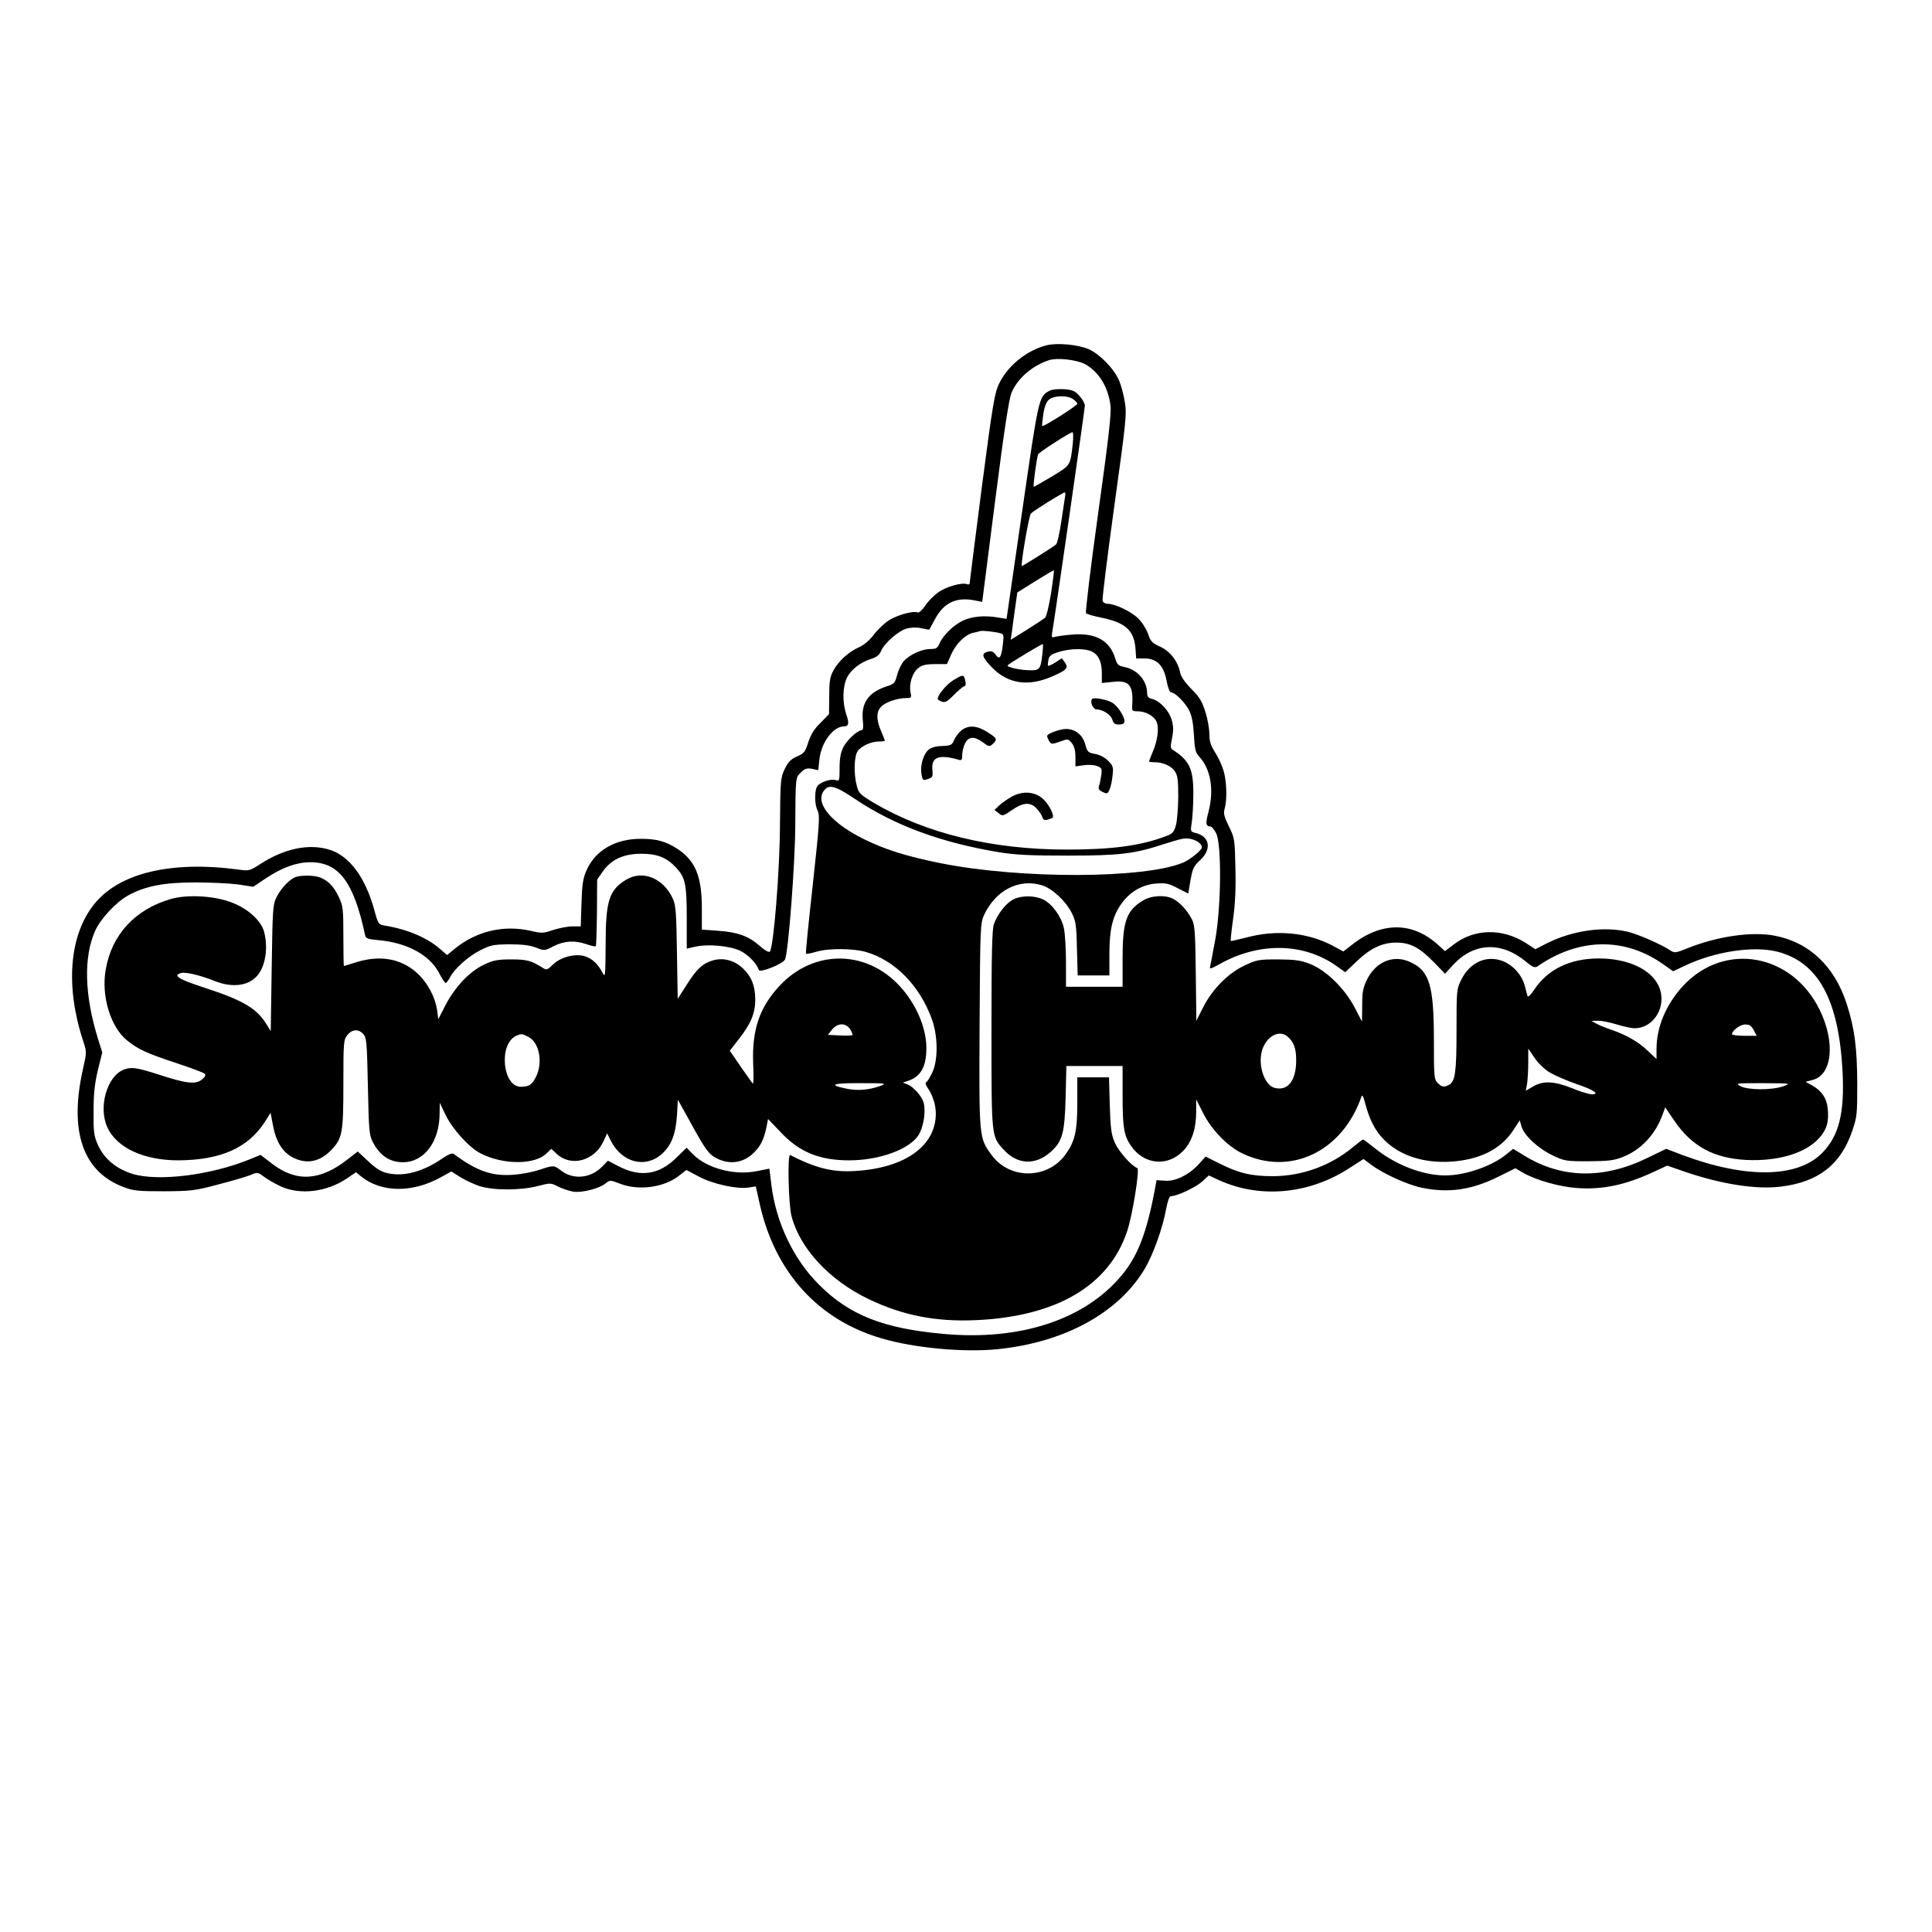
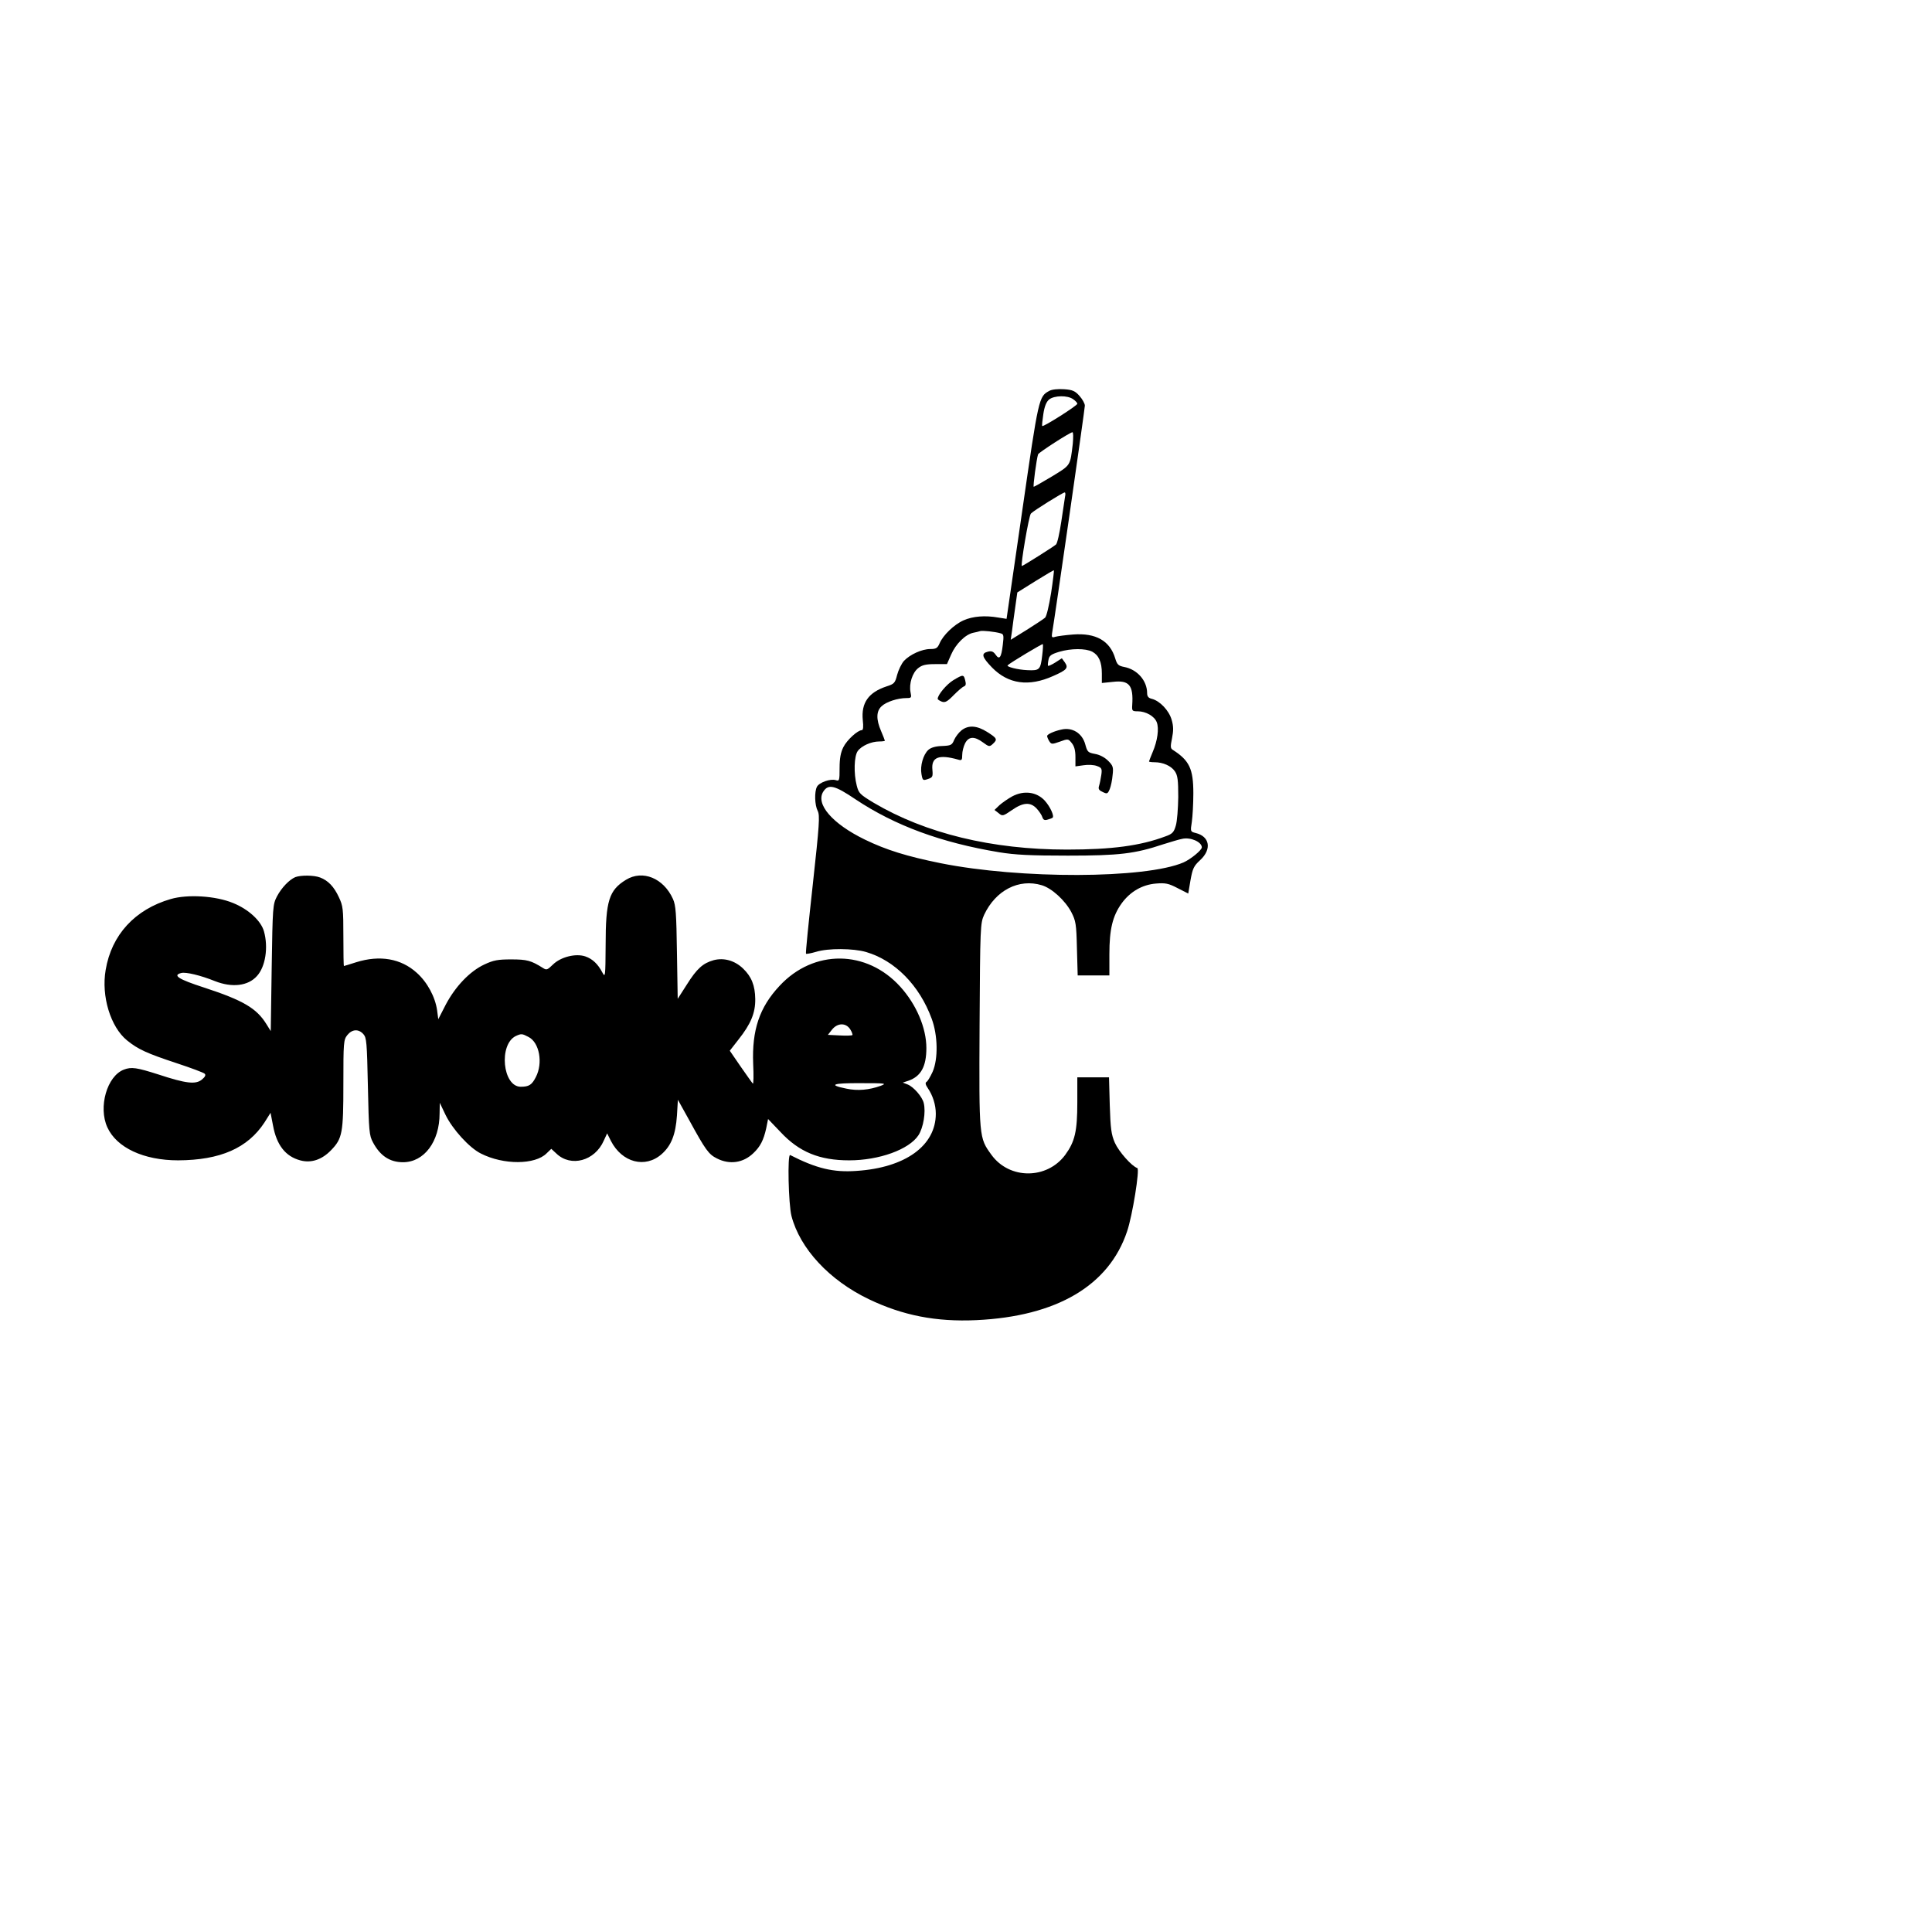
<svg xmlns="http://www.w3.org/2000/svg" version="1.0" width="1024pt" height="1024pt" viewBox="0 0 1024 1024" preserveAspectRatio="xMidYMid meet">
  <g transform="translate(0,1024) scale(0.1,-0.1)" fill="#000000" stroke="none">
-     <path d="M5547 8410 c-105 -27 -205 -107 -252 -204 -23 -48 -34 -110 -91 -547 -35 -272 -64 -500 -64 -507 0 -9 -6 -12 -15 -8 -27 10 -113 -14 -154 -45 -22 -16 -53 -47 -67 -69 -17 -25 -33 -39 -41 -36 -25 10 -111 -15 -155 -44 -24 -16 -59 -50 -78 -76 -22 -28 -51 -53 -76 -64 -55 -24 -110 -74 -137 -124 -18 -34 -22 -58 -22 -136 l-1 -95 -46 -47 c-33 -32 -51 -62 -64 -102 -16 -51 -22 -59 -59 -75 -33 -14 -47 -29 -66 -67 -22 -47 -23 -59 -25 -294 -1 -248 -34 -654 -54 -674 -5 -5 -27 7 -55 32 -58 51 -117 72 -222 79 l-83 6 0 112 c0 170 -34 252 -128 315 -61 40 -113 55 -197 54 -134 0 -239 -61 -286 -166 -19 -44 -24 -74 -27 -175 l-4 -123 -44 0 c-25 0 -70 -9 -102 -19 -52 -18 -62 -18 -117 -5 -144 33 -287 0 -403 -93 l-42 -35 -35 30 c-68 61 -176 107 -295 126 -34 6 -36 8 -57 86 -48 171 -129 280 -232 315 -110 36 -243 9 -372 -75 -54 -35 -59 -37 -114 -29 -359 48 -635 -18 -767 -185 -131 -164 -152 -434 -58 -721 20 -60 20 -61 0 -150 -75 -332 -1 -546 216 -627 52 -20 78 -22 214 -22 145 1 163 3 290 37 74 19 151 42 170 50 33 15 37 14 68 -9 18 -14 58 -37 90 -52 102 -47 243 -30 349 41 l50 34 24 -20 c108 -89 274 -91 427 -6 l54 30 46 -29 c26 -16 72 -38 102 -48 72 -24 220 -24 312 0 65 17 67 17 106 -3 22 -11 58 -23 80 -27 46 -7 138 16 172 44 23 18 25 18 74 -1 101 -40 237 -21 317 43 l37 29 66 -35 c74 -40 204 -68 265 -58 l37 6 22 -99 c82 -359 311 -610 646 -707 174 -51 435 -75 613 -57 356 36 642 193 781 427 45 77 94 213 113 317 8 42 17 67 25 67 32 0 130 46 164 76 l37 34 54 -25 c218 -99 479 -75 693 65 l73 47 39 -29 c61 -47 192 -107 269 -123 141 -30 267 -12 408 59 l89 44 41 -24 c68 -39 195 -75 288 -81 133 -9 253 16 400 84 l76 35 89 -31 c198 -68 384 -97 515 -80 197 24 316 117 376 294 26 75 27 91 27 250 -1 195 -14 292 -55 421 -64 202 -199 330 -384 365 -120 23 -305 -4 -461 -67 -65 -26 -68 -26 -93 -10 -49 32 -166 83 -221 97 -129 31 -295 8 -434 -62 l-58 -30 -49 32 c-125 80 -274 78 -384 -7 l-46 -35 -39 35 c-136 123 -303 121 -460 -6 l-40 -31 -57 31 c-133 70 -298 86 -457 43 -44 -11 -81 -20 -83 -18 -1 2 4 55 13 118 11 77 15 164 12 269 -3 151 -4 158 -34 219 -26 53 -30 69 -23 95 14 47 11 146 -6 202 -8 27 -28 71 -45 97 -23 36 -30 59 -30 96 0 27 -9 80 -21 117 -17 56 -31 79 -74 122 -32 32 -55 65 -59 84 -12 62 -53 116 -106 140 -44 20 -52 29 -65 69 -9 25 -32 62 -53 82 -38 37 -123 77 -162 77 -12 0 -23 7 -26 15 -3 8 25 233 62 502 64 460 67 491 55 557 -6 38 -20 89 -31 112 -27 62 -102 138 -161 164 -58 24 -165 34 -222 20z m200 -98 c75 -39 127 -122 139 -223 5 -41 -12 -186 -66 -573 -40 -285 -68 -522 -64 -526 5 -5 42 -16 83 -24 126 -26 171 -67 179 -161 l4 -55 44 0 c65 0 101 -36 117 -117 6 -36 17 -63 24 -63 21 0 73 -52 95 -94 15 -29 22 -66 26 -131 4 -76 8 -94 28 -115 61 -66 80 -176 49 -294 -16 -59 -14 -76 9 -76 8 0 22 -17 32 -37 29 -59 27 -380 -4 -558 -13 -71 -26 -138 -28 -148 -5 -15 3 -13 48 12 211 119 448 115 623 -10 l45 -32 60 57 c73 70 136 100 210 100 74 0 122 -25 197 -101 l62 -64 41 45 c111 121 256 128 388 19 36 -30 48 -34 61 -25 220 153 465 156 671 8 l48 -34 61 29 c159 76 365 107 491 75 218 -56 326 -255 346 -636 11 -220 -19 -339 -107 -430 -130 -133 -401 -138 -736 -14 l-92 35 -103 -50 c-231 -112 -453 -107 -649 14 l-59 36 -32 -26 c-77 -65 -220 -115 -328 -115 -120 0 -266 57 -374 145 -31 25 -58 45 -62 45 -3 0 -26 -18 -52 -39 -119 -100 -273 -155 -427 -155 -113 0 -181 16 -287 70 l-68 34 -37 -41 c-51 -56 -124 -92 -179 -87 l-44 3 -10 -55 c-44 -230 -91 -350 -177 -452 -195 -233 -537 -345 -941 -308 -319 28 -501 100 -661 261 -134 133 -227 327 -252 525 l-11 90 -66 -13 c-119 -25 -268 15 -342 92 l-31 32 -53 -52 c-92 -92 -193 -107 -310 -45 l-54 28 -28 -29 c-61 -64 -154 -74 -219 -24 -40 30 -40 30 -115 5 -33 -11 -93 -23 -133 -26 -117 -10 -199 18 -322 110 -8 6 -28 -2 -59 -23 -101 -70 -203 -98 -287 -80 -39 8 -63 23 -107 64 l-56 52 -50 -39 c-147 -117 -273 -125 -401 -28 l-64 49 -61 -25 c-205 -83 -481 -117 -617 -76 -87 27 -151 80 -184 154 -21 47 -24 67 -23 178 0 95 6 147 23 219 l23 93 -21 67 c-74 236 -79 439 -16 579 30 65 110 150 174 186 92 50 189 69 356 69 83 0 185 -5 229 -11 l78 -12 69 46 c86 57 162 84 234 84 151 0 230 -104 290 -386 4 -18 14 -22 72 -27 151 -14 267 -77 318 -170 16 -31 33 -57 37 -57 4 0 14 13 22 28 24 47 96 112 161 145 55 28 69 31 155 32 67 0 108 -5 140 -17 45 -18 46 -18 94 7 57 29 114 32 176 10 24 -8 45 -13 48 -10 2 2 5 83 6 179 l1 174 30 43 c45 64 110 94 205 94 83 0 133 -20 182 -72 50 -53 58 -88 58 -267 l0 -164 43 10 c70 16 189 5 244 -23 41 -22 84 -66 95 -100 6 -17 130 33 139 56 18 43 53 505 54 705 2 266 1 257 30 286 20 20 31 24 59 19 l33 -7 6 56 c9 90 73 176 130 176 26 0 29 17 12 65 -21 65 -19 147 5 195 22 43 72 81 131 99 26 8 41 21 49 41 18 42 92 107 137 119 24 6 53 7 78 1 22 -5 40 -8 41 -7 0 1 14 26 30 56 47 88 115 119 214 98 l36 -7 68 532 c49 384 74 546 88 578 32 75 109 142 198 171 41 14 142 3 187 -19z" />
    <path d="M5561 8168 c-55 -30 -56 -34 -143 -636 l-83 -572 -45 7 c-68 12 -134 7 -183 -15 -50 -22 -109 -79 -127 -122 -11 -25 -18 -30 -49 -30 -45 0 -108 -29 -140 -63 -13 -15 -29 -48 -36 -74 -11 -43 -15 -48 -56 -61 -96 -32 -135 -87 -126 -179 4 -35 2 -53 -5 -53 -22 0 -79 -52 -98 -90 -14 -28 -20 -59 -20 -110 0 -67 -1 -71 -20 -65 -28 9 -88 -12 -100 -35 -14 -27 -12 -97 4 -128 12 -24 9 -71 -26 -390 -22 -200 -39 -365 -36 -367 2 -2 26 2 53 10 64 20 198 19 266 -1 152 -45 282 -176 347 -353 33 -88 35 -214 5 -282 -12 -26 -26 -50 -32 -53 -8 -5 -6 -15 7 -34 26 -38 42 -88 42 -135 0 -169 -161 -286 -420 -303 -123 -9 -213 13 -352 84 -15 7 -9 -261 7 -323 45 -173 201 -341 410 -441 179 -86 356 -121 570 -111 426 20 703 183 799 471 28 82 68 330 54 335 -30 10 -98 87 -119 134 -19 44 -23 74 -27 200 l-4 147 -84 0 -84 0 0 -133 c0 -154 -13 -208 -64 -278 -97 -131 -296 -131 -391 0 -66 91 -66 88 -63 687 3 524 4 540 24 585 61 130 184 194 306 157 53 -16 123 -80 156 -142 24 -47 27 -62 30 -193 l4 -143 84 0 84 0 0 112 c0 133 17 203 65 270 45 62 109 99 182 105 50 4 66 1 114 -24 l57 -29 12 71 c11 61 17 75 51 106 63 58 51 126 -24 144 -28 7 -28 8 -20 59 4 28 8 96 8 151 0 130 -21 174 -108 230 -14 8 -14 18 -5 62 8 40 8 64 -2 98 -14 49 -62 100 -105 111 -18 4 -25 13 -25 30 0 66 -52 126 -122 139 -30 6 -37 12 -47 45 -28 94 -103 136 -223 127 -40 -3 -83 -9 -94 -12 -18 -6 -21 -3 -18 17 14 78 174 1191 174 1208 0 11 -13 34 -28 51 -24 27 -37 33 -83 36 -32 2 -64 -1 -78 -9z m127 -44 c12 -8 22 -19 22 -24 0 -10 -180 -124 -186 -118 -2 3 1 31 6 64 6 40 16 65 31 77 27 21 97 23 127 1z m-2 -236 c-14 -118 -10 -112 -110 -173 -50 -30 -94 -55 -97 -55 -5 0 15 148 23 172 4 10 168 116 182 117 5 1 5 -27 2 -61z m-41 -280 c-2 -13 -11 -72 -20 -133 -9 -60 -21 -115 -28 -121 -12 -11 -175 -114 -181 -114 -8 0 37 267 48 278 15 16 168 111 179 112 4 0 5 -10 2 -22z m-74 -511 c-11 -67 -24 -124 -32 -131 -8 -7 -52 -36 -98 -65 l-84 -52 7 48 c3 26 11 83 17 125 l11 78 96 60 c53 33 97 59 98 57 1 -1 -5 -55 -15 -120z m-267 -214 c16 -4 17 -12 11 -61 -8 -68 -18 -81 -38 -52 -12 17 -22 21 -41 16 -37 -9 -32 -28 22 -84 86 -88 195 -103 324 -45 73 32 82 43 62 72 l-16 22 -34 -22 c-19 -12 -37 -20 -39 -18 -2 2 -1 16 2 31 4 23 14 30 56 43 64 19 140 19 176 1 35 -19 51 -55 51 -116 l0 -50 59 6 c86 10 109 -18 102 -123 -2 -31 0 -33 29 -33 43 0 89 -26 101 -58 13 -33 4 -99 -22 -159 -10 -24 -19 -47 -19 -49 0 -2 13 -4 29 -4 45 0 88 -19 108 -48 15 -22 18 -47 18 -137 -1 -60 -6 -129 -13 -151 -10 -35 -18 -44 -55 -57 -133 -50 -285 -70 -522 -70 -398 0 -750 86 -1024 248 -73 44 -80 51 -90 91 -17 65 -14 156 5 183 20 28 72 51 114 51 16 0 30 2 30 4 0 2 -9 25 -20 51 -27 62 -26 106 3 132 24 23 85 43 131 43 27 0 28 2 22 31 -9 45 10 104 41 128 20 16 40 21 89 21 l63 0 22 50 c24 56 75 107 117 116 15 3 32 7 37 9 11 4 79 -3 109 -12z m220 -116 c-9 -77 -14 -82 -78 -79 -51 2 -114 18 -105 26 13 13 183 115 186 112 2 -2 1 -28 -3 -59z m-989 -764 c209 -139 453 -229 760 -280 86 -14 165 -18 365 -18 273 0 355 10 505 60 39 12 84 26 101 29 44 10 103 -16 104 -45 0 -15 -59 -63 -97 -80 -202 -87 -865 -89 -1288 -4 -178 36 -288 70 -401 125 -173 84 -263 189 -220 255 27 41 60 33 171 -42z" />
-     <path d="M5053 6635 c-36 -22 -83 -78 -83 -99 0 -4 10 -10 22 -15 17 -6 29 0 62 34 23 23 47 44 55 47 10 3 12 12 7 31 -8 33 -11 33 -63 2z" />
-     <path d="M5789 6536 c-14 -14 4 -56 23 -56 33 0 77 -29 84 -55 5 -19 13 -25 35 -25 21 0 29 5 29 18 0 24 -35 78 -62 96 -25 17 -99 31 -109 22z" />
+     <path d="M5053 6635 c-36 -22 -83 -78 -83 -99 0 -4 10 -10 22 -15 17 -6 29 0 62 34 23 23 47 44 55 47 10 3 12 12 7 31 -8 33 -11 33 -63 2" />
    <path d="M5096 6369 c-15 -12 -32 -35 -39 -51 -11 -27 -17 -30 -64 -32 -34 -1 -58 -8 -72 -20 -28 -25 -45 -86 -37 -129 6 -34 8 -35 34 -26 25 8 27 13 24 48 -7 68 33 84 136 55 19 -6 22 -3 22 25 0 18 7 45 15 61 19 37 49 39 95 5 31 -23 35 -24 52 -8 26 24 23 30 -29 63 -55 35 -100 38 -137 9z" />
    <path d="M5625 6373 c-38 -8 -75 -25 -75 -34 0 -5 5 -17 11 -27 11 -17 14 -18 56 -3 44 16 45 16 64 -8 13 -16 19 -39 19 -73 l0 -50 43 6 c24 4 56 2 71 -4 25 -9 28 -14 23 -48 -3 -20 -8 -46 -12 -58 -5 -16 0 -23 20 -32 23 -11 26 -10 37 16 6 15 13 48 15 74 5 42 2 50 -24 76 -18 18 -45 32 -69 36 -37 7 -41 10 -52 51 -16 59 -69 92 -127 78z" />
    <path d="M5365 6019 c-22 -12 -52 -33 -67 -46 l-27 -26 22 -17 c20 -17 23 -16 70 16 60 42 99 44 132 8 13 -14 27 -35 30 -46 5 -14 12 -17 28 -12 12 3 24 8 26 10 10 9 -13 59 -42 91 -43 46 -110 55 -172 22z" />
    <path d="M1565 5591 c-32 -14 -72 -55 -97 -102 -22 -43 -23 -52 -28 -379 l-5 -335 -23 37 c-52 84 -123 126 -331 194 -136 44 -168 65 -120 77 24 6 101 -12 178 -43 91 -36 176 -26 223 27 45 49 61 152 37 237 -16 56 -82 117 -164 150 -92 38 -241 47 -330 21 -190 -55 -314 -190 -345 -376 -24 -139 26 -302 113 -373 59 -48 106 -69 263 -121 76 -25 143 -50 149 -56 7 -7 2 -17 -15 -31 -33 -27 -84 -21 -230 27 -116 37 -143 41 -183 26 -90 -34 -137 -199 -88 -306 49 -108 193 -175 375 -175 224 1 369 65 458 201 l32 51 13 -67 c19 -104 66 -164 144 -185 58 -16 115 3 164 54 60 62 65 91 65 353 0 218 1 232 21 257 25 31 59 34 85 5 17 -19 19 -43 24 -278 5 -238 7 -259 27 -296 38 -71 89 -105 159 -105 112 0 194 109 194 259 l1 56 30 -63 c37 -77 127 -176 188 -206 120 -61 287 -60 348 1 l25 24 27 -25 c77 -74 204 -39 251 68 l18 39 20 -40 c59 -115 182 -147 269 -70 51 45 74 104 81 204 l5 84 60 -108 c87 -159 103 -181 147 -203 67 -34 139 -24 193 28 37 35 54 69 68 131 l10 50 66 -69 c99 -106 206 -150 364 -150 158 0 317 57 367 133 26 40 40 123 28 171 -8 33 -53 85 -85 98 l-26 10 30 10 c66 23 95 75 95 173 0 107 -53 231 -138 325 -178 197 -459 200 -640 5 -107 -114 -147 -235 -140 -413 3 -62 2 -110 -2 -105 -4 4 -33 45 -65 91 l-57 83 46 59 c66 83 90 142 89 215 -1 72 -20 119 -65 162 -44 42 -101 58 -155 44 -57 -16 -89 -44 -143 -130 l-48 -75 -4 245 c-3 208 -6 250 -21 284 -50 111 -161 156 -249 102 -90 -55 -108 -111 -108 -346 -1 -167 -2 -174 -17 -146 -24 46 -53 73 -91 86 -51 17 -130 -3 -171 -43 -30 -29 -34 -31 -54 -18 -62 39 -84 45 -167 45 -71 0 -94 -4 -143 -27 -77 -36 -153 -116 -204 -212 l-40 -78 -6 46 c-10 72 -52 150 -108 200 -84 76 -196 95 -321 56 -34 -11 -64 -20 -65 -20 -2 0 -3 71 -3 158 0 144 -2 161 -24 207 -26 56 -57 88 -99 104 -33 13 -103 13 -132 2z m2941 -806 c9 -14 14 -28 12 -31 -3 -3 -34 -4 -68 -2 l-62 3 22 28 c29 36 73 37 96 2z m-1705 -41 c58 -29 78 -138 39 -213 -21 -41 -36 -51 -80 -51 -96 0 -118 224 -26 269 29 13 33 13 67 -5z m1867 -259 c-61 -22 -122 -28 -182 -15 -99 20 -74 30 76 29 133 0 140 -1 106 -14z" />
-     <path d="M5371 5473 c-38 -19 -84 -77 -103 -131 -10 -29 -13 -155 -13 -557 0 -578 -1 -567 66 -640 72 -78 166 -82 246 -12 64 57 76 99 81 290 l4 167 149 0 149 0 0 -157 c0 -168 7 -211 43 -264 69 -103 196 -115 279 -28 45 47 68 117 68 207 l0 65 36 -71 c43 -87 129 -177 206 -214 254 -124 531 6 633 297 5 16 10 8 21 -34 23 -86 52 -143 97 -189 83 -86 211 -128 357 -119 154 10 266 67 331 167 l34 52 9 -32 c14 -48 88 -117 164 -153 64 -31 72 -32 192 -32 106 1 134 4 182 23 98 39 175 122 212 230 l12 33 49 -72 c92 -135 209 -198 381 -207 169 -8 314 36 386 116 41 45 53 89 45 159 -6 54 -31 90 -80 119 l-37 20 37 10 c105 26 122 201 37 373 -147 298 -503 361 -722 127 -90 -97 -142 -218 -142 -335 l0 -54 -49 46 c-51 48 -114 83 -196 111 -27 9 -61 23 -75 31 l-25 14 35 1 c19 0 64 -9 100 -20 36 -11 78 -20 93 -20 105 0 175 120 129 223 -40 89 -164 147 -317 147 -153 0 -271 -57 -343 -165 -19 -29 -33 -42 -36 -34 -2 8 -9 33 -15 57 -16 56 -62 107 -116 128 -86 33 -173 -6 -219 -97 -26 -52 -26 -56 -26 -269 0 -224 -7 -272 -40 -290 -27 -14 -38 -12 -60 10 -19 19 -20 33 -20 228 0 292 -24 368 -128 414 -87 39 -179 1 -226 -93 -22 -45 -26 -67 -26 -138 l-1 -86 -40 77 c-53 100 -151 196 -236 229 -48 19 -77 23 -168 24 -104 0 -114 -2 -178 -32 -89 -42 -172 -127 -220 -222 l-36 -71 -3 252 c-3 224 -5 257 -22 288 -23 45 -64 88 -98 106 -42 22 -117 18 -160 -9 -88 -53 -108 -111 -108 -308 l0 -149 -150 0 -150 0 0 130 c0 71 -5 152 -11 180 -13 61 -61 128 -109 152 -44 22 -115 23 -159 1z m3924 -693 l16 -30 -66 0 c-36 0 -65 4 -65 8 0 20 43 52 70 52 23 0 33 -7 45 -30z m-2473 -32 c35 -29 48 -63 48 -128 0 -108 -44 -164 -114 -146 -54 13 -90 120 -67 198 22 74 88 111 133 76z m1393 -193 c28 -16 90 -43 139 -60 93 -31 128 -55 83 -55 -14 0 -61 14 -104 32 -95 38 -154 41 -208 9 l-38 -22 7 38 c3 21 6 71 6 112 l0 73 33 -48 c19 -29 52 -61 82 -79z m1235 -73 c-61 -21 -186 -20 -225 1 -29 16 -24 16 120 16 149 -1 150 -1 105 -17z" />
  </g>
</svg>